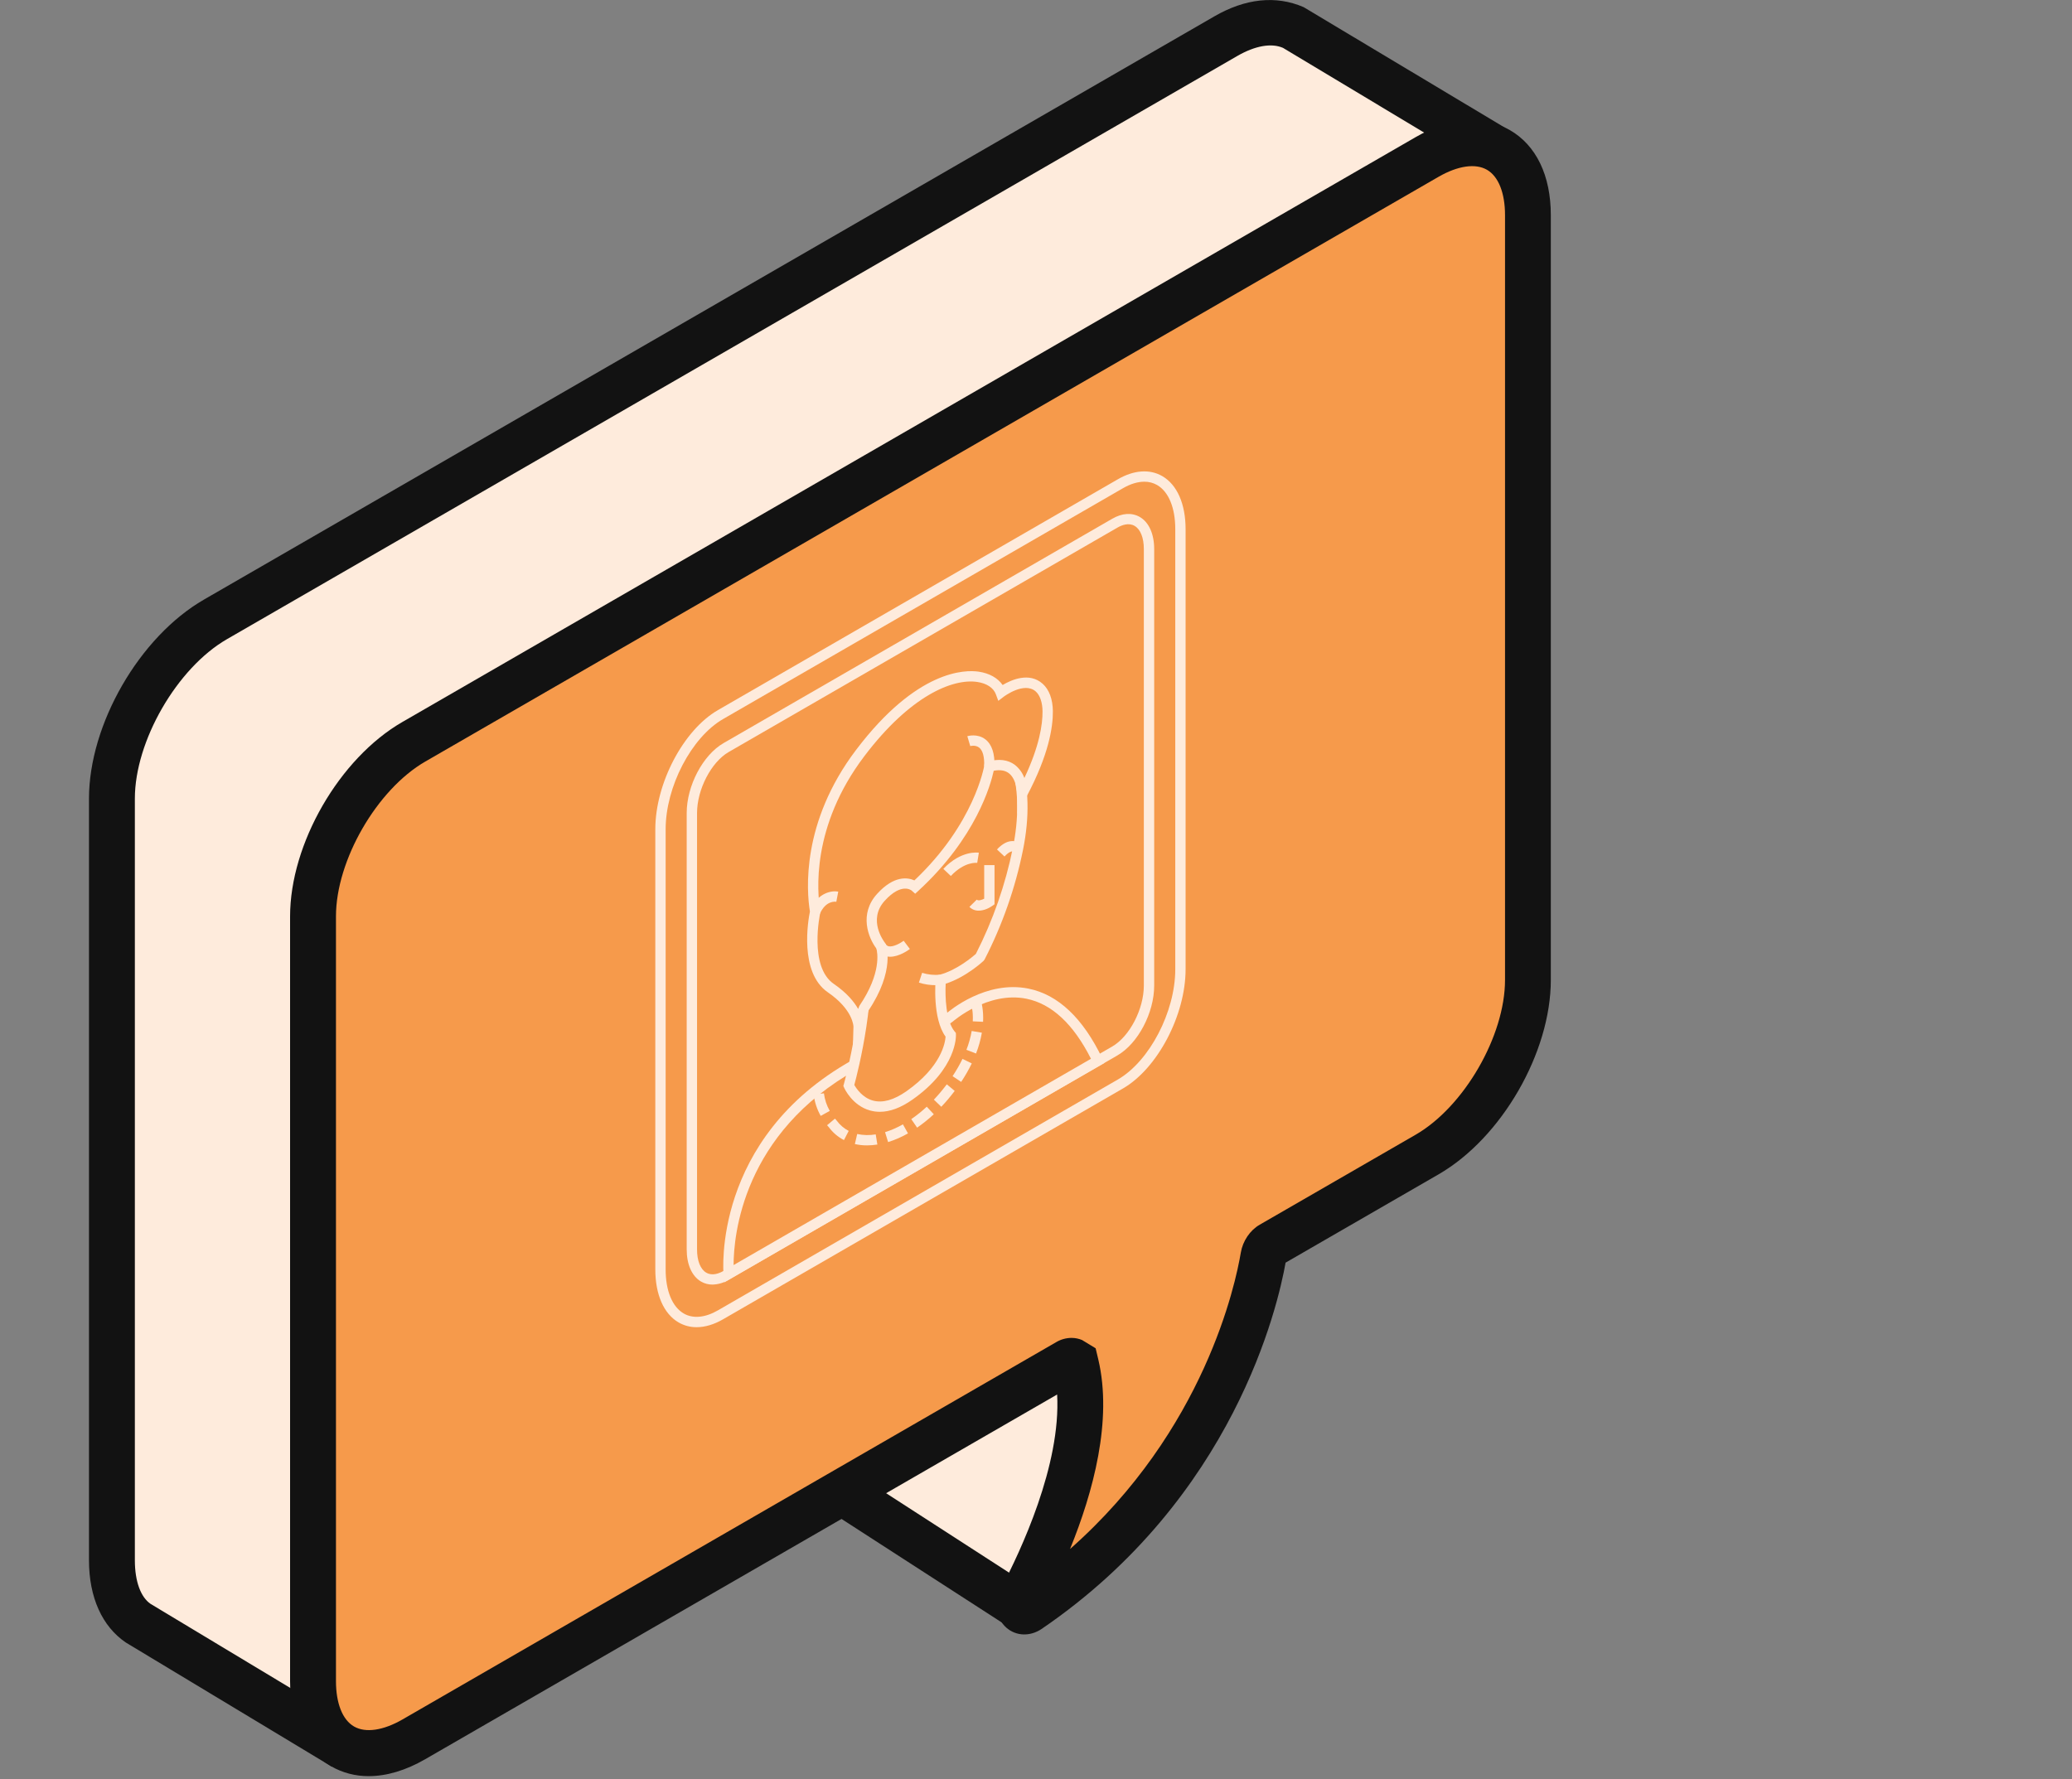
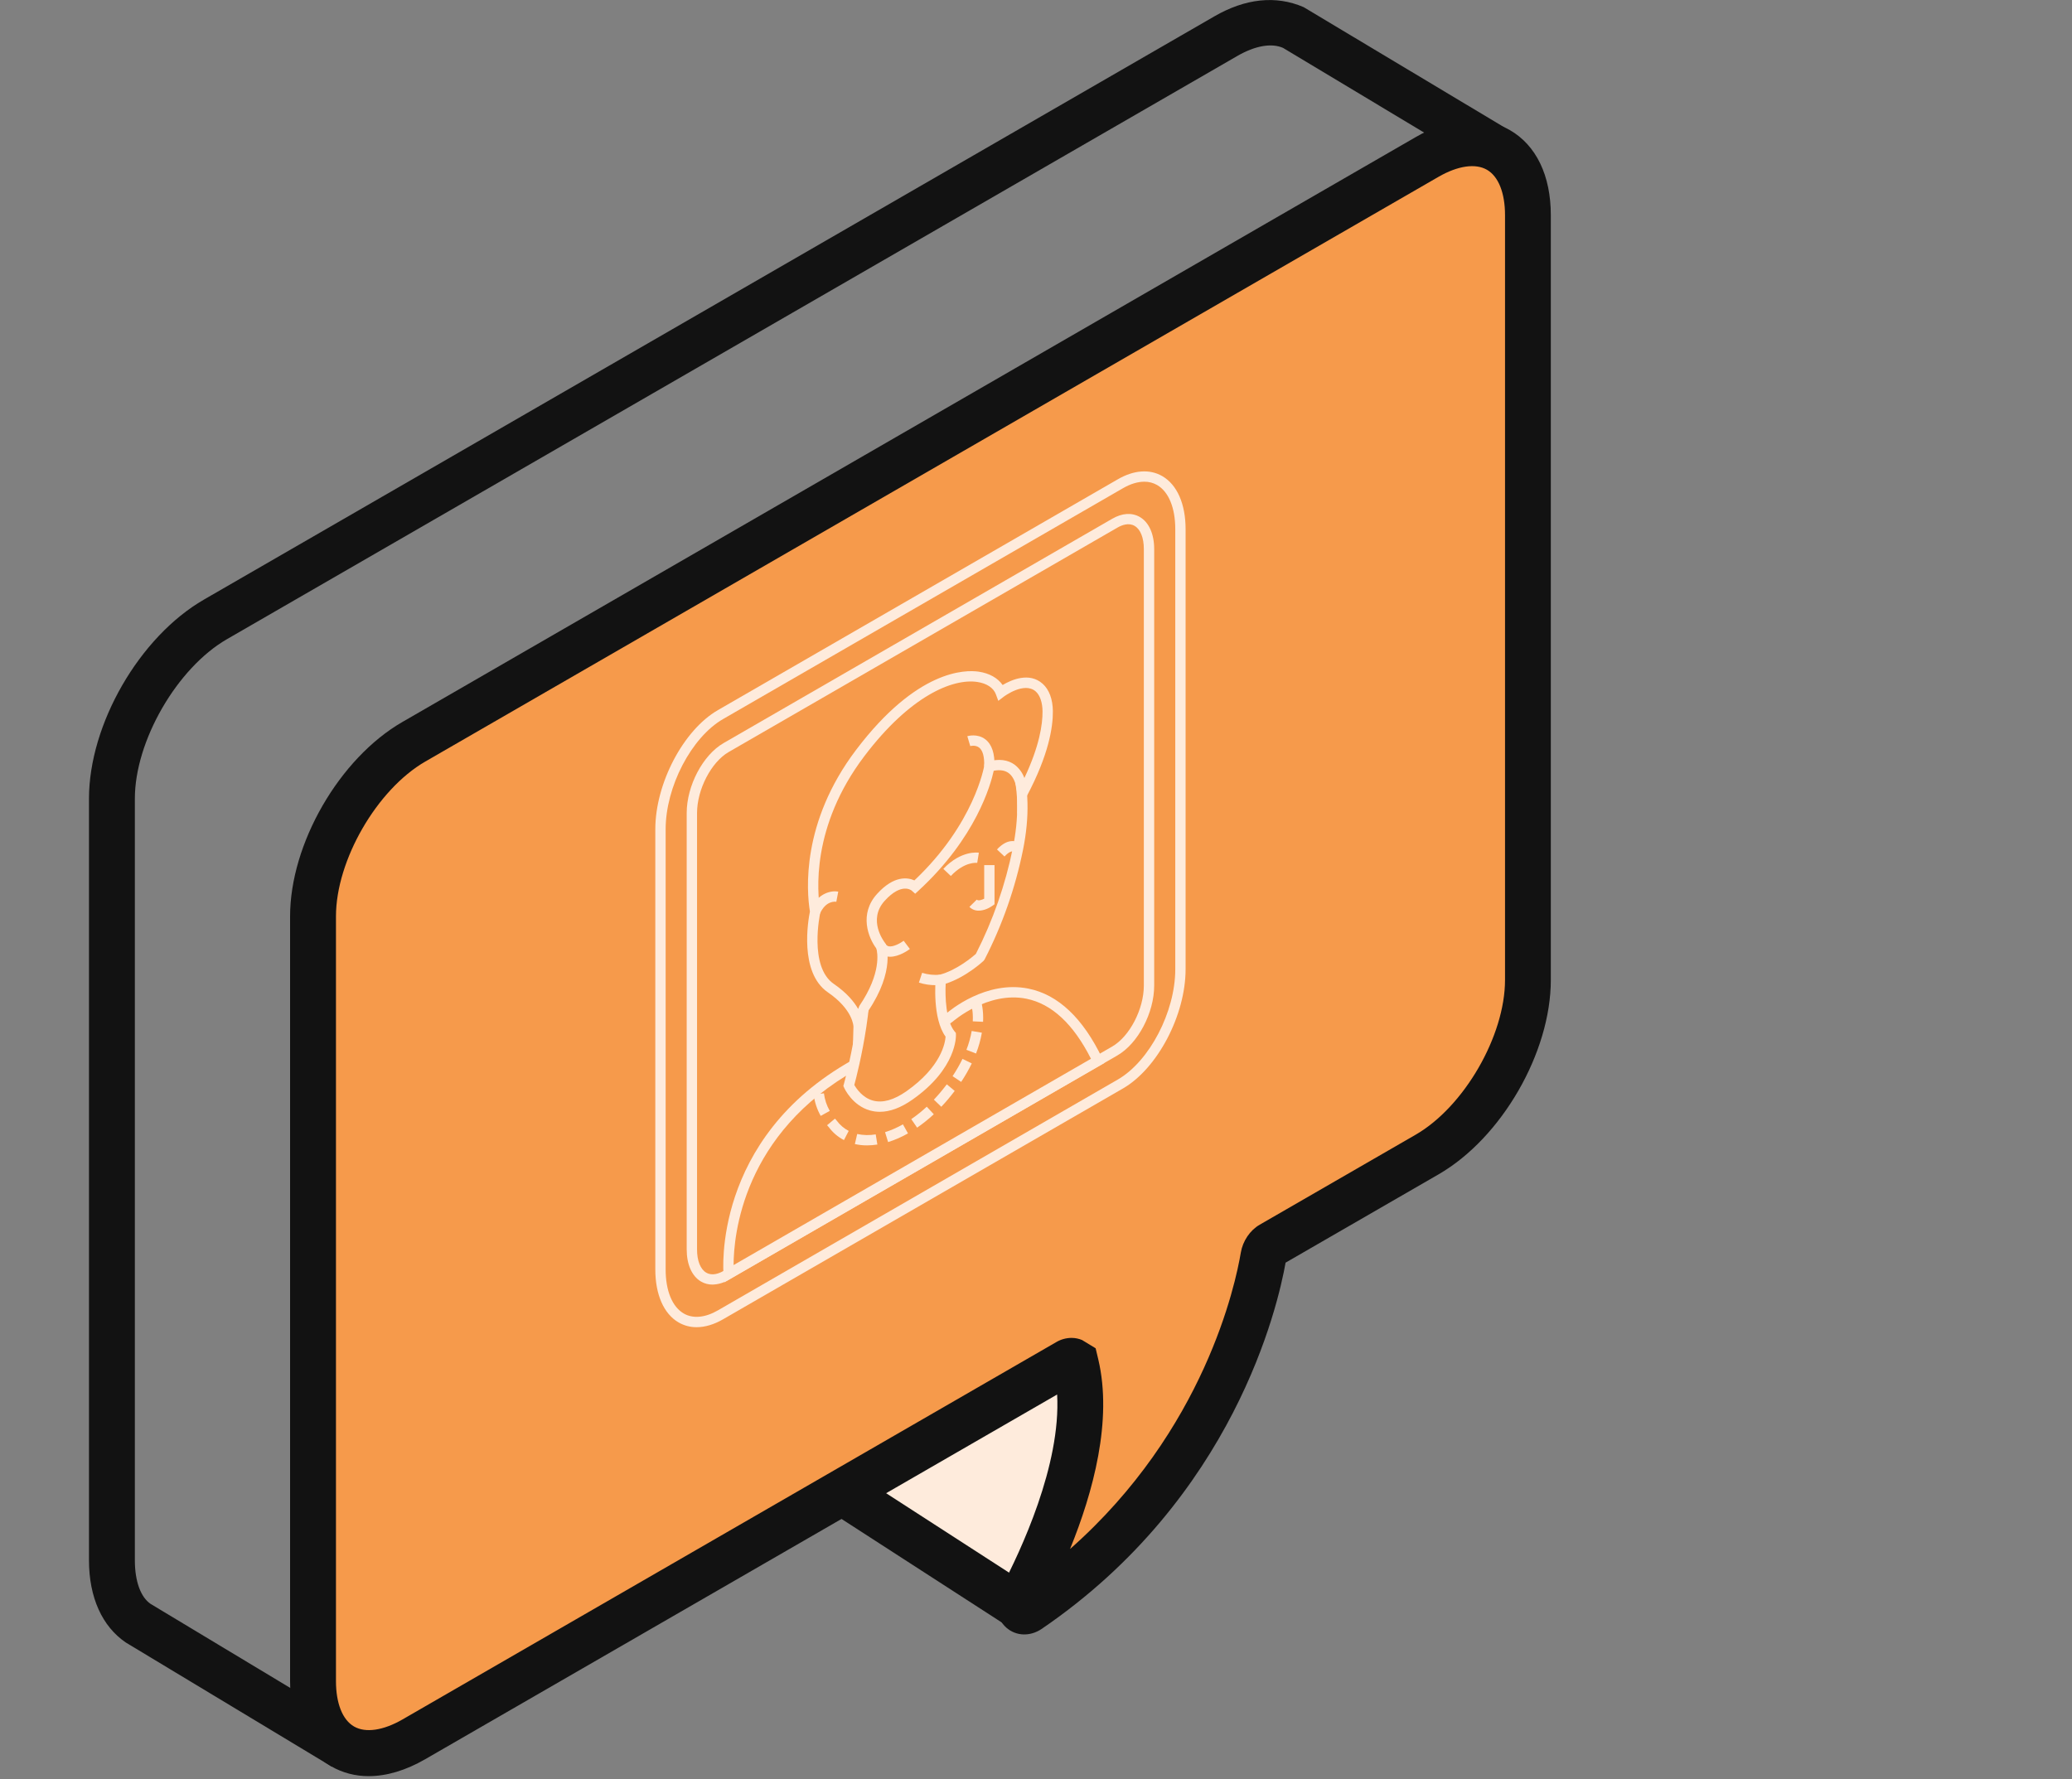
<svg xmlns="http://www.w3.org/2000/svg" width="163" height="140" viewBox="0 0 163 140" fill="none">
  <rect x="0" y="0" width="163" height="140" fill="#808080" stroke="none" />
  <g clip-path="url(#clip0_937_10702)">
    <g clip-path="url(#clip1_937_10702)">
      <path d="M80.036 126.314L63.378 115.554C63.343 115.531 63.314 115.502 63.291 115.467C63.269 115.432 63.254 115.393 63.247 115.351C63.241 115.31 63.243 115.268 63.254 115.228C63.265 115.188 63.284 115.151 63.311 115.118L84.465 89.446C84.5 89.403 84.547 89.371 84.599 89.353C84.652 89.335 84.709 89.333 84.763 89.346C84.816 89.359 84.865 89.387 84.904 89.427C84.943 89.467 84.969 89.517 84.981 89.571L88.353 105.192C88.356 105.205 88.357 105.219 88.358 105.232L89.165 115.953C89.171 116.031 89.146 116.108 89.095 116.168L80.419 126.26C80.373 126.314 80.308 126.349 80.238 126.359C80.167 126.368 80.096 126.352 80.036 126.314Z" fill="#FEEBDC" />
      <path d="M79.056 127.828L62.404 117.068C62.154 116.907 61.94 116.694 61.778 116.444C61.616 116.193 61.509 115.912 61.464 115.617L61.411 114.593L83.075 88.296C83.325 87.993 83.656 87.767 84.029 87.642C84.401 87.518 84.802 87.5 85.184 87.592L86.504 88.077L90.157 105.094L90.965 115.829L90.944 116.779L81.798 127.417C81.468 127.806 81.008 128.062 80.504 128.137C79.999 128.212 79.485 128.101 79.056 127.825V127.828ZM86.591 105.571L83.878 92.995L65.781 114.958L79.908 124.087L87.323 115.462L86.591 105.571Z" fill="#121212" />
-       <path d="M16.945 48.738L96.441 2.837C98.43 1.689 100.237 1.513 101.63 2.107L117.179 11.421C117.235 11.453 117.283 11.498 117.319 11.551C117.356 11.605 117.38 11.666 117.389 11.73C117.399 11.794 117.394 11.859 117.374 11.921C117.355 11.983 117.322 12.039 117.277 12.086L98.7 31.732C98.624 31.811 98.582 31.916 98.582 32.025V64.482C98.582 69.653 94.918 76 90.439 78.586L78.585 85.433L77.753 86.604C77.163 90.031 73.89 104.36 59.323 114.305C58.753 114.693 58.373 114.127 58.749 113.415C60.662 109.781 64.266 101.874 63.165 95.657L61.857 95.093L37.33 109.252C37.245 109.302 37.179 109.38 37.144 109.473L26.905 136.798C26.883 136.856 26.849 136.909 26.805 136.952C26.761 136.996 26.708 137.029 26.65 137.051C26.592 137.072 26.529 137.08 26.468 137.074C26.406 137.069 26.346 137.05 26.292 137.02L10.909 127.761C9.604 126.883 8.798 125.182 8.798 122.782V62.848C8.801 57.67 12.466 51.323 16.945 48.738Z" fill="#FEEBDC" />
      <path d="M9.902 129.247C8.035 127.983 7 125.69 7 122.778V62.845C7 56.987 10.972 50.106 16.044 47.18L95.54 1.282C97.937 -0.103 100.351 -0.395 102.557 0.563L118.072 9.857C118.366 10.024 118.618 10.256 118.809 10.535C119 10.814 119.126 11.133 119.175 11.468C119.225 11.802 119.198 12.144 119.096 12.466C118.994 12.789 118.821 13.084 118.588 13.329L100.387 32.575V64.482C100.387 70.338 96.414 77.22 91.342 80.146L79.832 86.79L79.461 87.314C78.587 91.974 74.837 105.899 60.342 115.784C59.434 116.41 58.307 116.372 57.546 115.688C56.719 114.949 56.561 113.699 57.156 112.576C58.645 109.744 61.857 102.926 61.547 97.351L38.662 110.561L28.594 137.421C28.482 137.724 28.305 138 28.076 138.228C27.847 138.456 27.571 138.632 27.267 138.742L26.098 139.009L9.902 129.247ZM64.774 94.379L64.942 95.337C65.763 99.954 64.288 105.271 62.566 109.501C73.078 100.207 75.561 88.73 75.982 86.293L77.121 84.381L89.542 77.024C93.467 74.756 96.783 69.011 96.783 64.479V32.027L96.901 31.013L114.795 12.09L100.928 3.765C100.009 3.37 98.734 3.6 97.346 4.399L17.85 50.297C13.923 52.566 10.609 58.309 10.609 62.842V122.775C10.609 124.448 11.078 125.684 11.846 126.205L25.807 134.608L35.474 108.816L35.89 107.998L61.749 93.069L64.774 94.379Z" fill="#121212" />
      <path d="M32.553 58.369L112.267 12.347C116.646 9.818 120.197 11.867 120.197 16.924V77.108C120.197 82.165 116.646 88.312 112.267 90.842L100.003 97.922C99.703 98.096 99.45 98.489 99.387 98.864C98.854 102.071 95.675 116.619 80.938 126.681C80.368 127.07 79.987 126.503 80.363 125.791C82.345 122.03 86.135 113.691 84.646 107.385C84.575 107.085 84.29 106.993 83.99 107.168L32.553 136.868C28.173 139.396 24.623 137.347 24.623 132.29V72.108C24.623 67.047 28.173 60.898 32.553 58.369Z" fill="#F69A4B" />
      <path d="M26.041 138.981C23.964 137.781 22.82 135.403 22.82 132.286V72.108C22.82 66.388 26.7 59.668 31.651 56.813L111.364 10.792C114.065 9.231 116.699 9.038 118.775 10.235C120.852 11.432 122 13.813 122 16.93V77.112C122 82.832 118.121 89.551 113.167 92.407L101.134 99.355C100.533 102.761 97.087 117.84 81.958 128.166C81.051 128.788 79.931 128.754 79.163 128.072C78.332 127.335 78.174 126.081 78.768 124.948C80.279 122.07 83.476 115.284 83.162 109.73L33.455 138.425C31.919 139.314 30.408 139.759 29.009 139.759C27.968 139.767 26.944 139.499 26.041 138.981ZM85.149 105.458L86.191 106.092L86.401 106.972C87.531 111.758 85.997 117.418 84.178 121.887C94.773 112.537 97.202 101.013 97.611 98.57C97.766 97.647 98.34 96.801 99.104 96.365L111.366 89.287C115.178 87.086 118.397 81.51 118.397 77.111V16.929C118.397 15.179 117.879 13.879 116.974 13.358C116.069 12.837 114.681 13.041 113.169 13.911L33.455 59.925C29.645 62.127 26.43 67.702 26.43 72.1V132.283C26.43 134.034 26.948 135.333 27.853 135.854C28.758 136.375 30.149 136.171 31.66 135.301L83.095 105.606C83.458 105.391 83.872 105.277 84.294 105.275C84.588 105.275 84.879 105.336 85.149 105.453V105.458Z" fill="#121212" />
      <path d="M53.387 104.061C52.221 103.388 51.552 101.867 51.552 99.89V65.249C51.552 61.649 53.761 57.444 56.476 55.877L87.938 37.713C89.204 36.981 90.446 36.894 91.433 37.464C92.6 38.137 93.268 39.656 93.268 41.633V76.275C93.268 79.875 91.059 84.079 88.343 85.647L56.883 103.811C56.171 104.223 55.46 104.433 54.802 104.433C54.306 104.437 53.817 104.308 53.387 104.061ZM88.343 38.416L56.883 56.58C54.393 58.018 52.365 61.907 52.365 65.249V99.89C52.365 101.569 52.885 102.833 53.793 103.358C54.517 103.776 55.471 103.688 56.476 103.109L87.938 84.944C90.428 83.507 92.456 79.617 92.456 76.275V41.633C92.456 39.954 91.935 38.691 91.027 38.165C90.719 37.99 90.371 37.899 90.017 37.904C89.5 37.906 88.93 38.076 88.343 38.416Z" fill="#FEEBDC" />
      <path d="M55.156 100.845C54.434 100.428 54.021 99.505 54.021 98.314V63.974C54.021 61.827 55.294 59.41 56.921 58.472L87.494 40.821C88.272 40.37 89.04 40.32 89.663 40.678C90.384 41.094 90.798 42.017 90.798 43.21V77.55C90.798 79.697 89.525 82.113 87.899 83.051L57.326 100.703C56.941 100.938 56.502 101.068 56.051 101.08C55.737 101.083 55.428 101.002 55.156 100.845ZM56.921 100.001L87.494 82.348C88.868 81.555 89.984 79.402 89.984 77.546V43.208C89.984 42.313 89.717 41.647 89.255 41.38C88.794 41.113 88.262 41.31 87.897 41.522L57.324 59.174C55.95 59.967 54.835 62.12 54.835 63.976V98.316C54.835 99.21 55.101 99.876 55.564 100.144C56.026 100.411 56.556 100.213 56.922 100.002L56.921 100.001Z" fill="#FEEBDC" />
      <path d="M74.684 80.079C74.684 80.079 81.727 73.811 86.356 83.473L57.324 100.235C57.324 100.235 56.287 89.899 67.219 83.785L73.57 80.858L74.684 80.079Z" fill="#F69A4B" />
      <path d="M56.92 100.275C56.909 100.17 55.983 89.605 67.049 83.418L73.337 80.528L74.433 79.759C74.715 79.514 77.57 77.12 80.903 77.791C83.239 78.26 85.197 80.113 86.723 83.297L86.885 83.637L56.983 100.901L56.92 100.275ZM80.751 78.588C77.715 77.971 74.983 80.359 74.956 80.383L73.743 81.229L67.42 84.141C58.42 89.173 57.715 97.216 57.71 99.545L85.825 83.312C84.444 80.578 82.738 78.99 80.749 78.588H80.751Z" fill="#FEEBDC" />
      <path d="M67.898 73.824C67.056 69.192 76.874 56.383 76.874 56.383C79.808 57.786 81.1 61.762 80.081 66.787C79.483 69.752 78.479 72.62 77.098 75.311C77.098 75.311 75.64 76.672 74.012 77.09C74.012 77.09 73.732 80.168 74.797 81.43C74.797 81.43 74.91 83.831 71.544 86.193C68.177 88.555 66.776 85.414 66.776 85.414C66.776 85.414 68.739 78.455 67.898 73.824Z" fill="#F69A4B" />
      <path d="M68.449 87.382C67.044 86.994 66.426 85.641 66.404 85.584L66.344 85.449L66.384 85.308C66.404 85.239 68.313 78.383 67.498 73.896C66.634 69.142 76.145 56.664 76.552 56.135L76.752 55.875L77.049 56.016C80.214 57.528 81.529 61.688 80.479 66.869C79.873 69.871 78.855 72.775 77.456 75.499L77.372 75.61C77.314 75.665 75.981 76.896 74.395 77.405C74.344 78.373 74.395 80.335 75.107 81.173L75.195 81.278L75.202 81.416C75.207 81.522 75.285 84.066 71.776 86.529C70.87 87.165 70.012 87.485 69.215 87.485C68.956 87.485 68.698 87.451 68.449 87.382ZM73.606 77.058L73.632 76.773L73.909 76.701C75.252 76.353 76.505 75.293 76.769 75.061C78.115 72.422 79.095 69.612 79.682 66.707C80.619 62.083 79.593 58.365 76.989 56.901C75.592 58.768 67.563 69.706 68.295 73.751C69.084 78.09 67.5 84.285 67.207 85.372C67.37 85.659 67.85 86.377 68.674 86.601C69.433 86.808 70.318 86.56 71.309 85.865C74.047 83.941 74.355 82.056 74.386 81.571C73.34 80.138 73.596 77.186 73.606 77.058Z" fill="#FEEBDC" />
      <path d="M64.129 71.736C63.595 68.603 64.196 63.836 67.673 59.249C73.171 51.993 77.995 52.512 78.725 54.487C78.725 54.487 80.579 53.064 81.749 54.103C82.182 54.489 82.412 55.159 82.419 55.965C82.43 57.13 82.115 59.255 80.425 62.444C80.425 62.444 80.406 59.604 77.826 60.318C77.826 60.318 77.096 65.078 71.991 69.775C71.991 69.775 70.924 68.817 69.299 70.608C67.673 72.398 69.299 74.439 69.299 74.439C69.299 74.439 70.033 76.291 67.927 79.381L67.545 80.791C67.545 80.791 67.588 79.279 65.358 77.751C63.128 76.222 64.129 71.736 64.129 71.736Z" fill="#F69A4B" />
      <path d="M67.14 80.779C67.14 80.767 67.121 79.452 65.129 78.085C62.845 76.517 63.583 72.374 63.715 71.727C63.448 70.093 63.022 64.715 67.349 59.003C72.142 52.677 75.943 52.694 76.995 52.852C77.834 52.976 78.494 53.35 78.874 53.902C79.556 53.496 80.968 52.864 82.02 53.8C82.532 54.255 82.82 55.022 82.827 55.96C82.839 57.224 82.495 59.407 80.782 62.634L80.028 64.057L80.018 62.444C80.018 62.433 79.993 61.32 79.356 60.837C79.064 60.617 78.67 60.555 78.174 60.649C77.937 61.748 76.781 65.917 72.267 70.075L71.995 70.324L71.72 70.078C71.711 70.07 70.939 69.406 69.599 70.878C68.229 72.389 69.559 74.111 69.616 74.184L69.675 74.286C69.709 74.37 70.456 76.353 68.301 79.55L67.044 84.193L67.14 80.779ZM69 70.335C70.334 68.864 71.417 69.044 71.934 69.275C76.667 64.806 77.419 60.301 77.426 60.255L77.466 59.996L77.719 59.926C78.583 59.687 79.298 59.777 79.847 60.193C80.183 60.461 80.439 60.816 80.586 61.219C81.769 58.713 82.024 57.002 82.014 55.973C82.008 55.276 81.813 54.707 81.481 54.41C80.575 53.61 78.991 54.802 78.972 54.814L78.535 55.148L78.344 54.632C78.158 54.125 77.622 53.77 76.877 53.66C74.934 53.374 71.591 54.755 67.998 59.498C63.797 65.042 64.281 70.218 64.53 71.672L64.543 71.751L64.526 71.829C64.516 71.871 63.609 76.061 65.593 77.42C66.6 78.111 67.179 78.81 67.511 79.391L67.6 79.156C69.365 76.569 69.023 74.918 68.943 74.636C68.307 73.797 67.564 71.914 69 70.335Z" fill="#FEEBDC" />
      <path d="M78.231 60.333C78.27 59.301 78.03 58.576 77.519 58.179C76.892 57.694 76.129 57.919 76.097 57.929L76.328 58.707C76.328 58.707 76.735 58.596 77.027 58.825C77.319 59.053 77.45 59.562 77.421 60.301L78.231 60.333Z" fill="#FEEBDC" />
      <path d="M64.5 71.9C64.965 70.851 65.706 70.945 65.791 70.96L65.944 70.159C65.449 70.061 64.353 70.226 63.757 71.569L64.5 71.9Z" fill="#FEEBDC" />
      <path d="M70.019 75.284C70.75 75.284 71.488 74.742 71.579 74.673L71.09 74.026C70.811 74.235 70.247 74.535 69.907 74.46C69.852 74.448 69.801 74.422 69.758 74.385C69.715 74.349 69.681 74.302 69.659 74.25L68.941 74.628C69.018 74.784 69.129 74.921 69.266 75.028C69.403 75.136 69.562 75.212 69.731 75.25C69.826 75.272 69.922 75.283 70.019 75.284Z" fill="#FEEBDC" />
      <path d="M76.993 71.656C77.402 71.656 77.816 71.456 78.066 71.277L78.237 71.155V68.074H77.425V70.715C77.231 70.814 76.958 70.907 76.84 70.789L76.262 71.36C76.357 71.457 76.471 71.533 76.597 71.584C76.723 71.635 76.858 71.659 76.993 71.656Z" fill="#FEEBDC" />
      <path d="M67.25 90.022L67.434 89.231C67.914 89.334 68.408 89.344 68.891 89.261L69.02 90.061C68.752 90.104 68.481 90.126 68.21 90.127C67.887 90.129 67.565 90.094 67.25 90.022ZM69.626 89.088C70.115 88.933 70.586 88.727 71.031 88.472L71.43 89.183C70.935 89.467 70.41 89.696 69.866 89.867L69.626 89.088ZM65.207 88.701C65.207 88.701 65.151 88.646 65.064 88.541L65.686 88.022C65.74 88.088 65.775 88.125 65.818 88.173C66.068 88.514 66.392 88.793 66.766 88.989L66.392 89.709C65.925 89.468 65.52 89.123 65.207 88.701ZM71.688 88.061C72.118 87.765 72.525 87.438 72.907 87.083L73.459 87.678C73.048 88.061 72.61 88.413 72.148 88.732L71.688 88.061ZM64.01 86.124L64.817 86.03C64.877 86.517 65.033 86.986 65.275 87.412L64.564 87.807C64.271 87.288 64.082 86.716 64.01 86.124ZM73.466 86.529C73.798 86.179 74.11 85.811 74.402 85.427L74.482 85.323L75.105 85.841L75.043 85.921C74.734 86.328 74.402 86.718 74.051 87.088L73.466 86.529ZM74.937 84.68C75.228 84.245 75.488 83.791 75.717 83.321L76.448 83.677C76.203 84.18 75.924 84.666 75.613 85.132L74.937 84.68ZM76.027 82.607C76.214 82.127 76.353 81.63 76.442 81.124L77.242 81.26C77.144 81.82 76.99 82.369 76.783 82.898L76.027 82.607ZM76.526 80.366C76.526 80.277 76.533 80.188 76.533 80.099C76.533 79.354 76.376 78.927 76.374 78.923L76.754 78.779L76.375 78.925L77.132 78.631C77.141 78.654 77.344 79.189 77.344 80.099C77.344 80.196 77.342 80.298 77.337 80.403L76.526 80.366Z" fill="#FEEBDC" />
      <path d="M74.799 68.928C75.893 67.772 76.836 67.895 76.876 67.898L77.004 67.098C76.948 67.089 75.617 66.885 74.21 68.37L74.799 68.928Z" fill="#FEEBDC" />
      <path d="M79.022 67.395C79.361 67.029 79.575 66.989 79.644 66.993C79.69 66.993 79.735 67.011 79.768 67.044L80.412 66.549C80.326 66.441 80.218 66.353 80.096 66.289C79.973 66.226 79.839 66.189 79.701 66.182C79.286 66.164 78.86 66.38 78.43 66.841L79.022 67.395Z" fill="#FEEBDC" />
      <path d="M73.626 77.521C73.775 77.522 73.923 77.514 74.071 77.497L73.964 76.697C73.485 76.742 73.001 76.692 72.541 76.549L72.288 77.319C72.721 77.456 73.172 77.524 73.626 77.521Z" fill="#FEEBDC" />
    </g>
  </g>
  <defs>
    <clipPath id="clip0_937_10702">
      <rect width="163" height="139.788" fill="white" />
    </clipPath>
    <clipPath id="clip1_937_10702">
      <rect width="115" height="139.759" fill="white" transform="translate(7)" />
    </clipPath>
  </defs>
</svg>